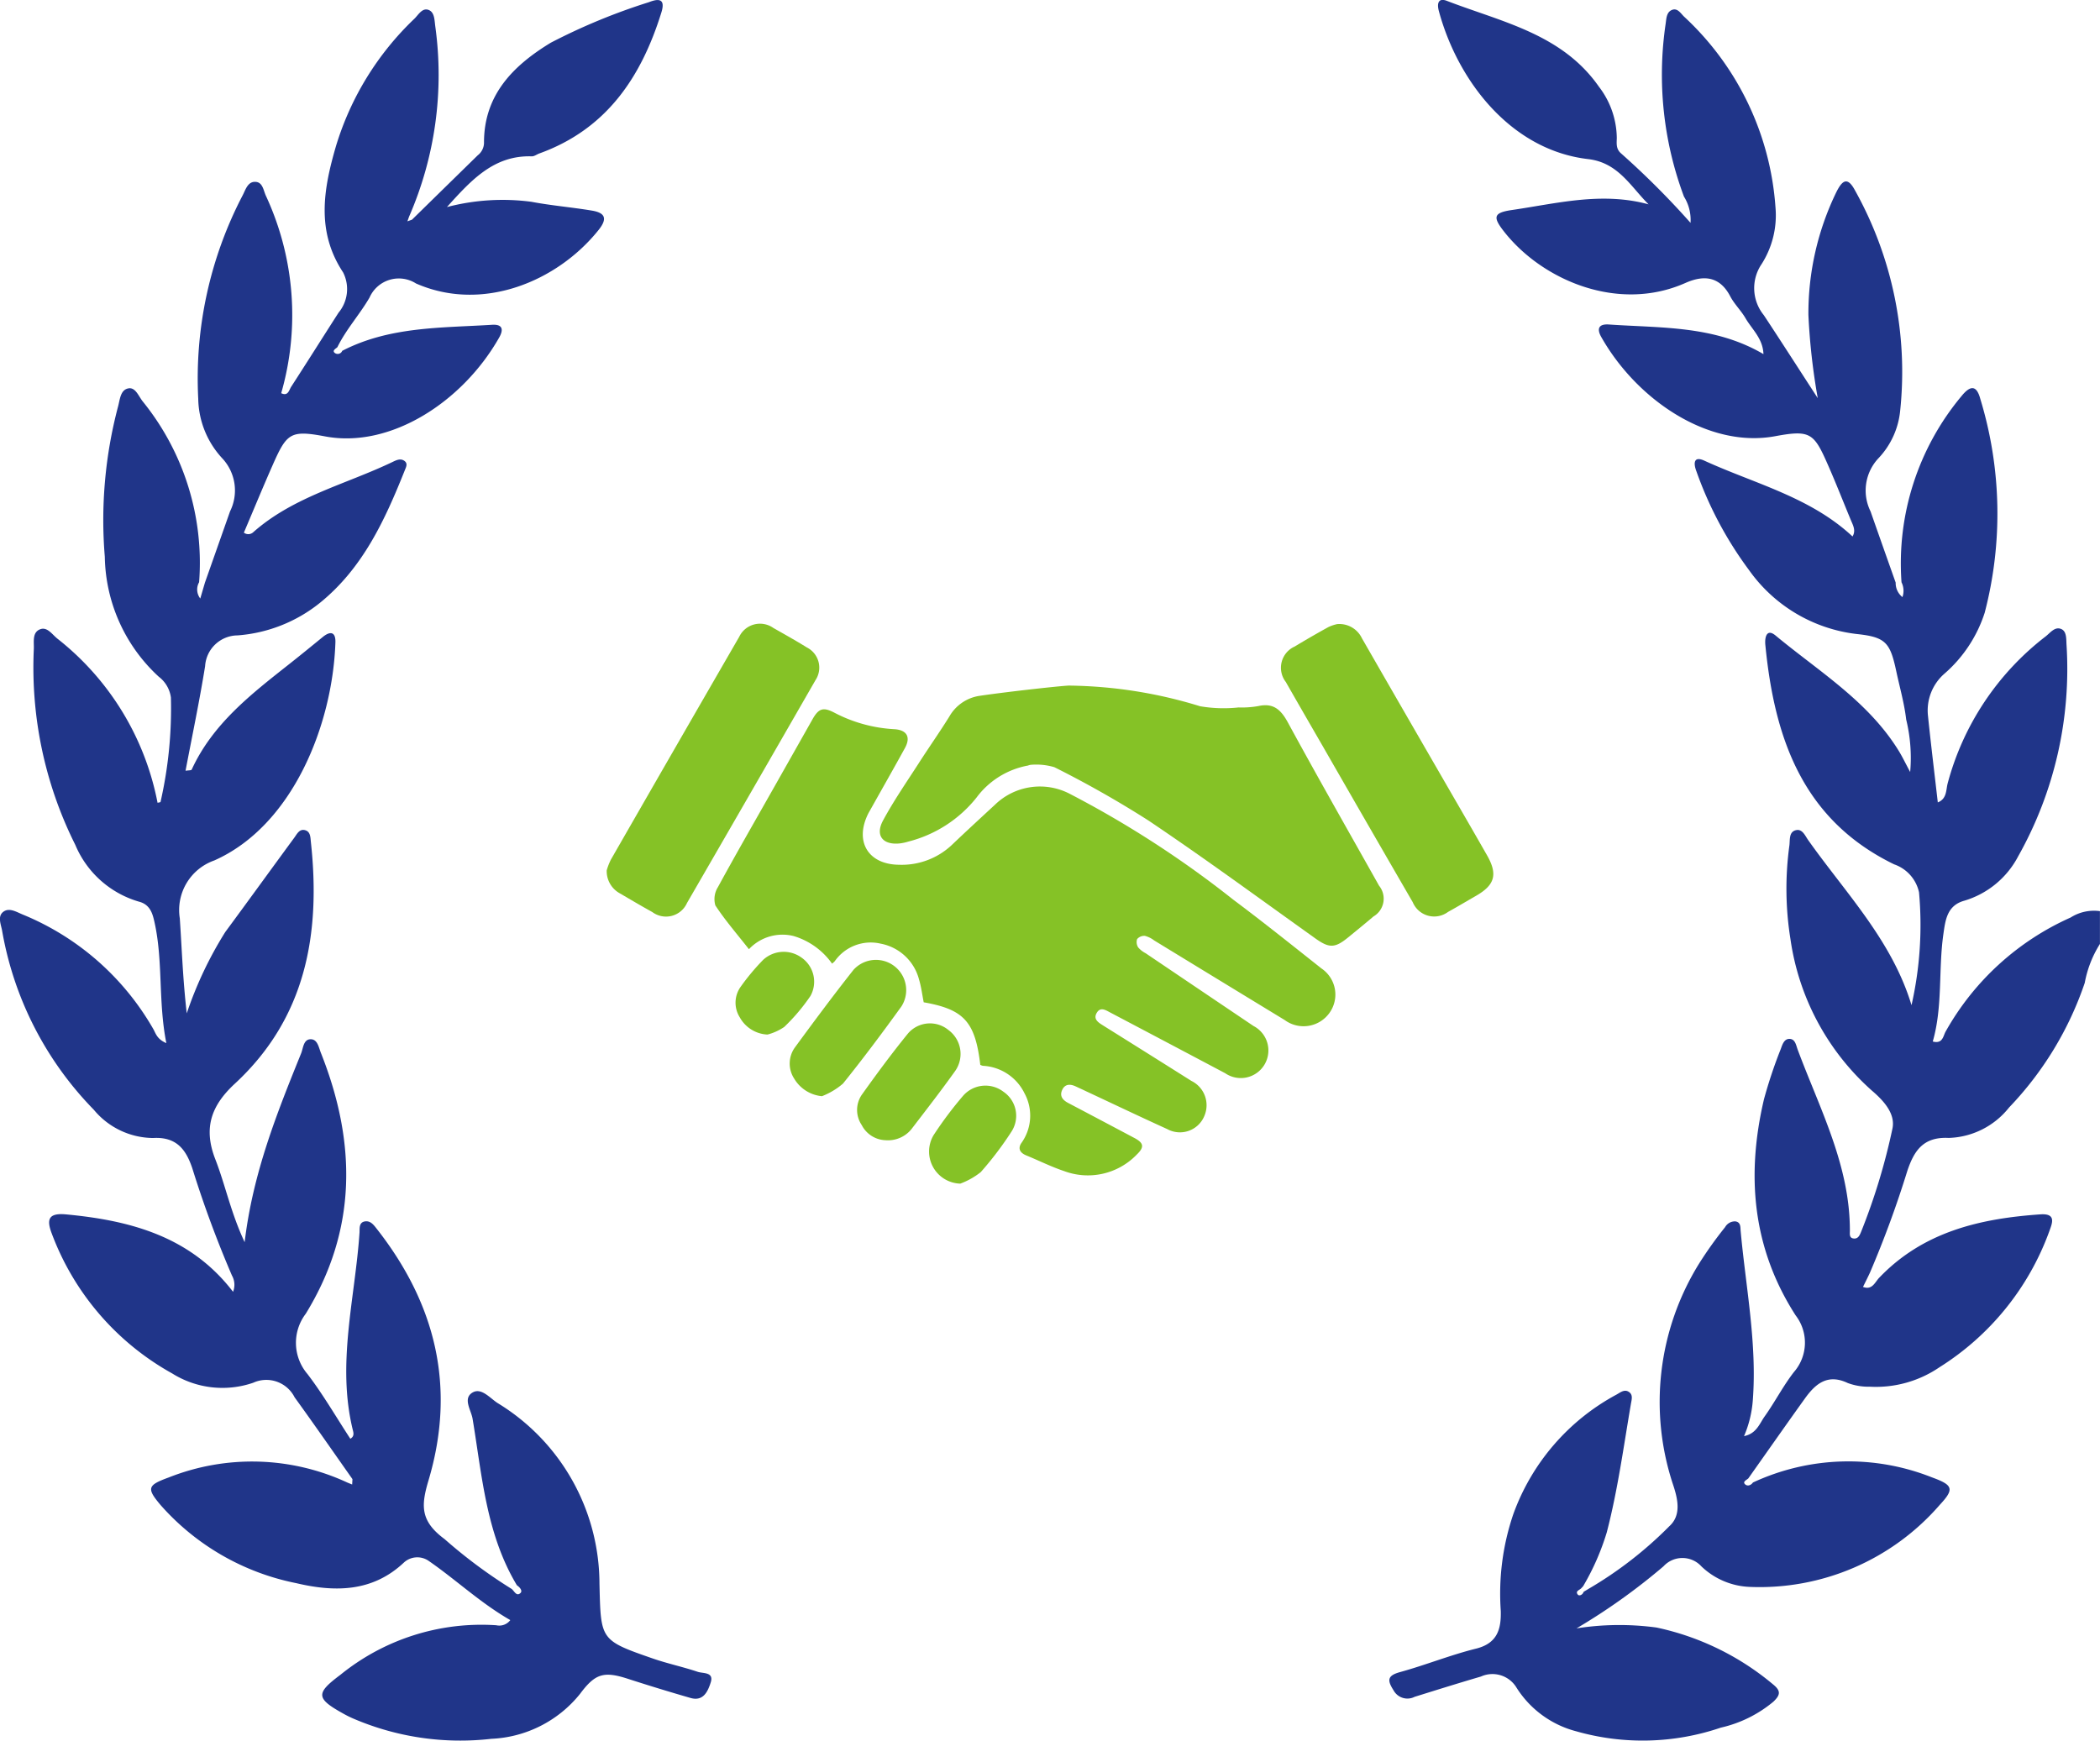
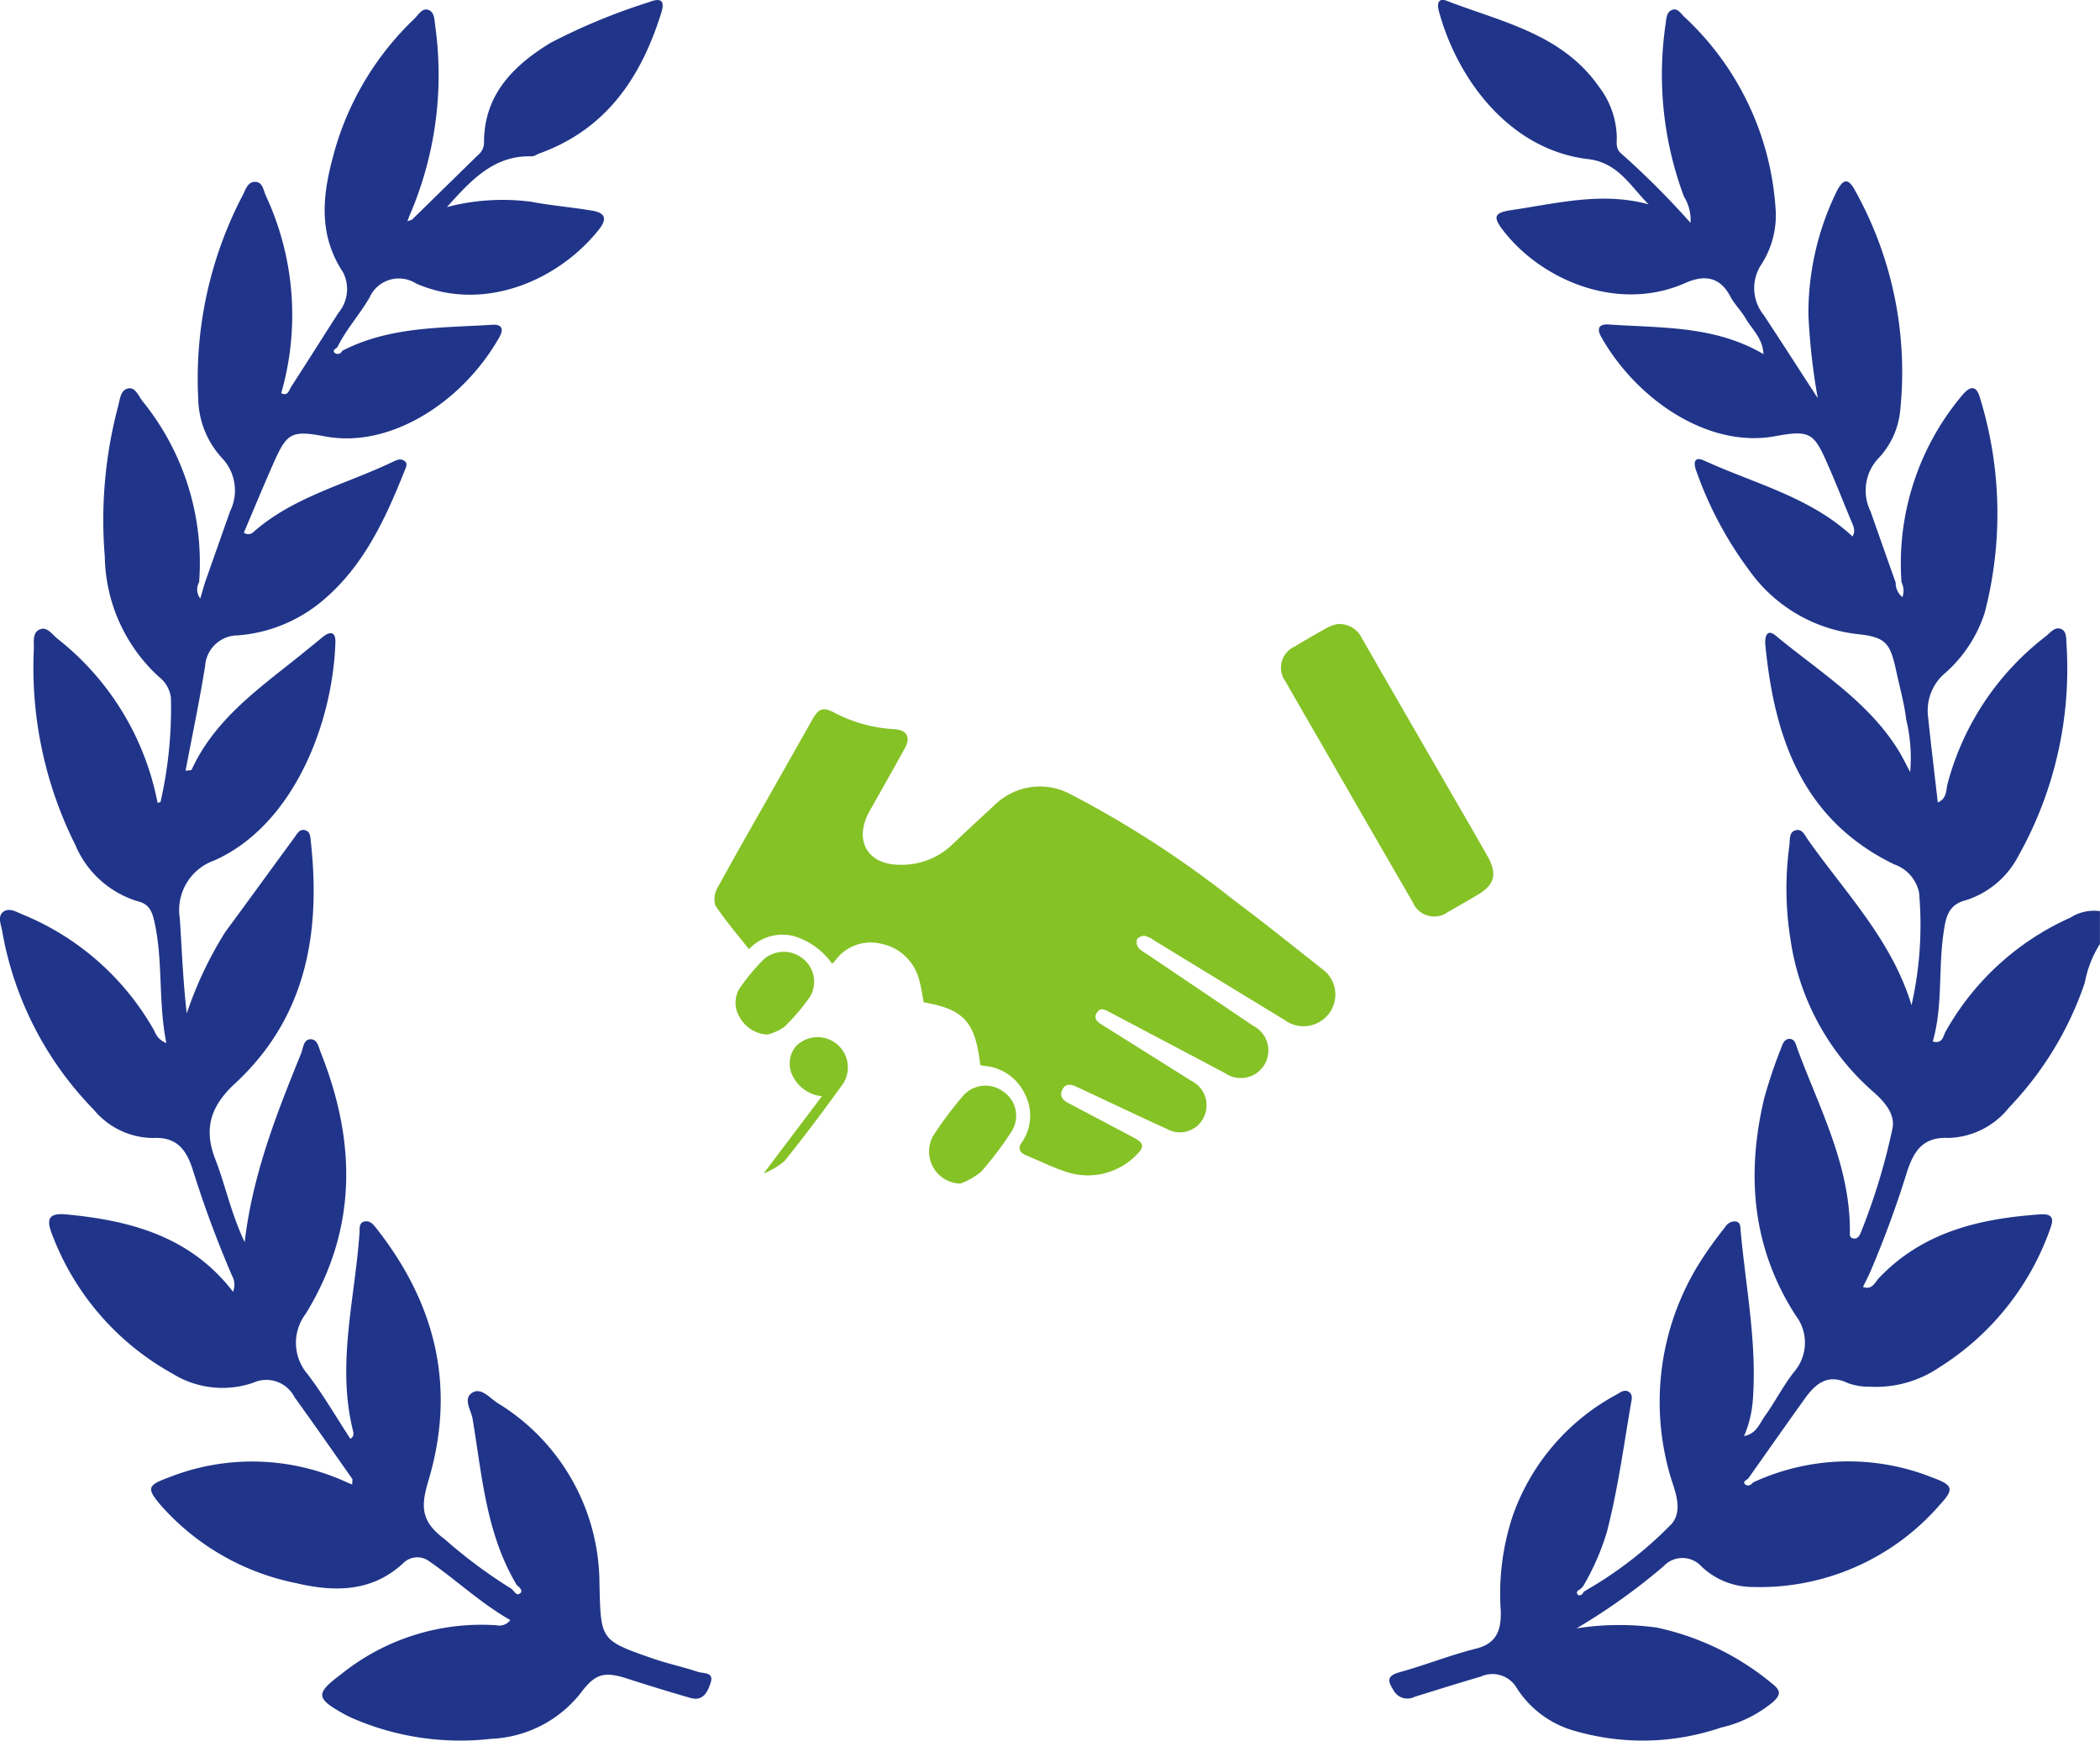
<svg xmlns="http://www.w3.org/2000/svg" id="Group_10369" data-name="Group 10369" width="151.167" height="125.335" viewBox="0 0 151.167 125.335">
  <defs>
    <clipPath id="clip-path">
      <rect id="Rectangle_3027" data-name="Rectangle 3027" width="63.82" height="40.303" fill="#85c226" />
    </clipPath>
  </defs>
  <g id="Group_10368" data-name="Group 10368">
    <path id="Path_14938" data-name="Path 14938" d="M834.284,139.617a18.8,18.8,0,0,1,4.314-13.4c.636-.787,1.085-.812,1.355.185a28.3,28.3,0,0,1,.318,15.409,9.776,9.776,0,0,1-2.889,4.378,3.512,3.512,0,0,0-1.193,3.037c.213,2.071.467,4.137.707,6.238.661-.261.585-.9.71-1.369a19.774,19.774,0,0,1,7.064-10.59c.335-.266.67-.733,1.133-.514.362.172.338.682.356,1.074a27.5,27.5,0,0,1-3.482,15.289,6.454,6.454,0,0,1-3.883,3.19c-1.253.351-1.354,1.429-1.5,2.43-.361,2.555-.034,5.174-.76,7.706.734.191.744-.417.936-.736a19.327,19.327,0,0,1,8.99-8.193,3.126,3.126,0,0,1,2.108-.458v2.361a7.936,7.936,0,0,0-1.093,2.8,24.166,24.166,0,0,1-5.45,8.978,5.763,5.763,0,0,1-4.345,2.189c-1.85-.094-2.5.949-2.98,2.381a74.356,74.356,0,0,1-2.68,7.3c-.157.344-.329.68-.507,1.044.657.258.861-.339,1.155-.648,3.167-3.322,7.257-4.273,11.61-4.574,1.2-.084.833.682.638,1.237a19.366,19.366,0,0,1-7.9,9.771,8.11,8.11,0,0,1-5.016,1.4,4.306,4.306,0,0,1-1.585-.264c-1.442-.688-2.318.045-3.079,1.105-1.373,1.912-2.721,3.841-4.08,5.762-.125.114-.4.225-.259.394.156.187.425.136.594-.1a16.286,16.286,0,0,1,12.876-.372c1.517.553,1.647.827.576,1.976a17.159,17.159,0,0,1-13.706,5.912,5.33,5.33,0,0,1-3.454-1.472,1.849,1.849,0,0,0-2.734-.008,44.4,44.4,0,0,1-6.26,4.467,19.905,19.905,0,0,1,5.764-.06,19.294,19.294,0,0,1,8.369,4.08c.593.475.55.769.038,1.259a9,9,0,0,1-3.784,1.868,17.444,17.444,0,0,1-10.427.258,7.238,7.238,0,0,1-4.282-3.143,2.02,2.02,0,0,0-2.559-.794c-1.6.469-3.186.965-4.775,1.461a1.135,1.135,0,0,1-1.512-.464c-.453-.711-.478-1.059.465-1.318,1.839-.506,3.621-1.23,5.469-1.688,1.543-.383,1.816-1.411,1.782-2.718a17.765,17.765,0,0,1,.9-6.957,15.9,15.9,0,0,1,7.418-8.609c.292-.159.6-.438.943-.172.264.207.158.535.109.827-.53,3.093-.947,6.207-1.738,9.252a17.7,17.7,0,0,1-1.705,3.886l-.109.115c-.11.158-.488.215-.273.485.1.124.346.024.42-.2l.368-.222a28.173,28.173,0,0,0,5.8-4.5c.857-.772.625-1.9.3-2.9a18.9,18.9,0,0,1,1.836-16,28.448,28.448,0,0,1,1.88-2.635.809.809,0,0,1,.737-.413c.405.054.358.435.382.694.37,4.055,1.185,8.078.875,12.181a8.008,8.008,0,0,1-.632,2.585c.9-.179,1.118-.906,1.487-1.423.74-1.038,1.326-2.19,2.106-3.192a3.218,3.218,0,0,0,.122-4.077c-3.12-4.849-3.566-10.089-2.278-15.567a33.775,33.775,0,0,1,1.211-3.621c.11-.306.238-.737.64-.719s.455.454.572.768c1.584,4.256,3.77,8.339,3.759,13.055,0,.226-.062.527.3.55.3.019.409-.246.5-.463a45.147,45.147,0,0,0,2.264-7.45c.229-1.087-.652-2.029-1.473-2.731a17.989,17.989,0,0,1-5.87-10.924,22.873,22.873,0,0,1-.072-6.752c.046-.406-.045-.985.5-1.087.439-.082.632.413.849.719,2.693,3.81,6.028,7.217,7.439,11.887a26.119,26.119,0,0,0,.541-8.125,2.75,2.75,0,0,0-1.791-2.014c-6.6-3.207-8.622-9.108-9.273-15.807-.051-.529.09-1.2.734-.67,3.124,2.594,6.682,4.739,8.879,8.322.249.407.455.84.813,1.507a11.643,11.643,0,0,0-.286-3.777c-.135-1.165-.464-2.307-.71-3.459-.444-2.077-.75-2.48-2.854-2.7a11.066,11.066,0,0,1-7.743-4.593,26.954,26.954,0,0,1-3.791-7.114c-.236-.611-.183-1.118.563-.776,3.627,1.663,7.624,2.616,10.671,5.46.26-.428.036-.805-.126-1.193-.545-1.312-1.061-2.637-1.633-3.937-1.014-2.309-1.259-2.562-3.8-2.09-4.793.892-9.959-2.6-12.528-7.142-.326-.575-.206-.95.546-.9,3.755.263,7.6.06,11.13,2.133-.041-1.13-.829-1.786-1.293-2.587-.319-.55-.8-1.008-1.095-1.569-.76-1.458-1.916-1.55-3.227-.968-4.83,2.146-10.3-.183-13.06-3.7-.823-1.049-.759-1.358.563-1.55,3.236-.471,6.463-1.331,9.842-.409-1.31-1.308-2.195-3.008-4.352-3.258-5.495-.637-9.356-5.54-10.742-10.651-.162-.6-.013-.969.577-.741,3.947,1.522,8.287,2.372,10.943,6.18a6.157,6.157,0,0,1,1.287,3.689c-.008.385-.067.771.282,1.091a59.412,59.412,0,0,1,5.025,5.023,3.162,3.162,0,0,0-.472-1.891A25.037,25.037,0,0,1,817.306,99.4c.055-.378.055-.845.475-1,.382-.138.609.252.842.482a20.667,20.667,0,0,1,6.589,13.74,6.536,6.536,0,0,1-.995,4.078,3.078,3.078,0,0,0,.153,3.681c1.234,1.868,2.442,3.754,3.885,5.978a46.3,46.3,0,0,1-.673-5.993,19.956,19.956,0,0,1,2-8.819c.423-.853.8-1.172,1.344-.164a26.829,26.829,0,0,1,3.261,15.885,5.793,5.793,0,0,1-1.571,3.427,3.389,3.389,0,0,0-.561,3.817q.9,2.565,1.809,5.128a1.285,1.285,0,0,0,.487,1.042A1.371,1.371,0,0,0,834.284,139.617Z" transform="translate(-697.405 -97.693)" fill="#203589" />
    <path id="Path_14939" data-name="Path 14939" d="M622.968,211.82c-2.219-3.689-2.509-7.9-3.193-11.994-.1-.613-.725-1.463,0-1.888.628-.368,1.244.394,1.79.752a15.266,15.266,0,0,1,7.344,13.007c.1,4.054.023,4.069,3.836,5.391,1.063.369,2.171.6,3.238.96.387.129,1.184,0,.932.774-.2.616-.517,1.376-1.45,1.108q-2.257-.651-4.493-1.374c-1.759-.573-2.374-.384-3.471,1.092a8.666,8.666,0,0,1-6.375,3.223,19.507,19.507,0,0,1-9.942-1.459,7.156,7.156,0,0,1-.658-.324c-2.031-1.119-2.066-1.479-.273-2.819a16.1,16.1,0,0,1,11.229-3.574.985.985,0,0,0,1.008-.372c-2.141-1.224-3.9-2.9-5.881-4.266a1.43,1.43,0,0,0-1.784.129c-2.266,2.133-4.982,2.131-7.744,1.478a17.585,17.585,0,0,1-9.768-5.628c-1.021-1.21-.938-1.423.585-1.98a16.282,16.282,0,0,1,12.878.372l.331.133.021-.387c-1.385-1.965-2.753-3.943-4.164-5.89a2.278,2.278,0,0,0-2.979-1.049,6.811,6.811,0,0,1-5.834-.67,19.19,19.19,0,0,1-8.659-10.05c-.41-1.058-.236-1.52,1.027-1.4,4.664.438,8.972,1.606,12.014,5.572a1.358,1.358,0,0,0-.079-1.172,78.773,78.773,0,0,1-2.853-7.718c-.444-1.314-1.107-2.284-2.828-2.182a5.6,5.6,0,0,1-4.266-2.038,24.391,24.391,0,0,1-6.6-12.9c-.085-.456-.355-1.052.119-1.371.428-.289.941.048,1.393.23a19.215,19.215,0,0,1,9.354,8.2c.194.318.253.748.958,1.047-.6-3.01-.219-5.934-.869-8.778-.128-.561-.31-1.206-1.107-1.409a7.114,7.114,0,0,1-4.577-4.086,28.52,28.52,0,0,1-2.986-14.108c.021-.508-.134-1.206.474-1.421.5-.177.852.386,1.226.684a19.789,19.789,0,0,1,7.207,11.815c.09-.025.207-.032.214-.063a30.339,30.339,0,0,0,.747-7.515,2.257,2.257,0,0,0-.875-1.5,11.978,11.978,0,0,1-3.883-8.63,31.971,31.971,0,0,1,.949-10.807c.141-.5.163-1.222.757-1.323.506-.086.727.57,1.023.94A18.453,18.453,0,0,1,600.09,139.6a1.054,1.054,0,0,0,.084,1.172l.335-1.143,1.807-5.129a3.386,3.386,0,0,0-.557-3.818,6.461,6.461,0,0,1-1.732-4.292,28.484,28.484,0,0,1,3.195-14.641c.216-.409.371-1.031.963-.972.5.05.541.652.726,1.029A20.369,20.369,0,0,1,606,125.989c.495.243.564-.226.718-.463,1.146-1.771,2.269-3.557,3.409-5.332a2.658,2.658,0,0,0,.329-2.9c-1.962-2.966-1.407-6.026-.517-9.083a21.111,21.111,0,0,1,5.646-9.18c.3-.292.586-.842,1.066-.617.4.188.379.749.443,1.189a25.526,25.526,0,0,1-1.894,13.685l-.115.327.328-.117q2.365-2.318,4.731-4.634a1.157,1.157,0,0,0,.454-.876c-.022-3.483,2.124-5.6,4.807-7.232a43.8,43.8,0,0,1,7.055-2.915c.584-.228,1.247-.36.906.737-1.451,4.67-3.959,8.411-8.786,10.152-.184.067-.366.213-.545.207-2.711-.084-4.332,1.681-6.106,3.652a15.814,15.814,0,0,1,6.078-.38c1.445.275,2.92.393,4.372.637.919.155,1.135.556.472,1.386-2.982,3.732-8.375,5.955-13.148,3.858a2.305,2.305,0,0,0-3.345,1.014c-.71,1.224-1.686,2.288-2.314,3.573-.121.111-.37.232-.214.393a.348.348,0,0,0,.561-.13c3.4-1.76,7.123-1.645,10.787-1.875.781-.049.827.361.513.915-2.623,4.633-7.833,8.011-12.536,7.12-2.517-.477-2.763-.216-3.786,2.1-.705,1.6-1.37,3.215-2.057,4.831a.524.524,0,0,0,.668-.026c2.908-2.578,6.676-3.448,10.062-5.077.262-.126.555-.263.83-.061.256.188.116.444.028.663-1.427,3.577-3.021,7.054-6.116,9.557a10.722,10.722,0,0,1-5.931,2.341,2.359,2.359,0,0,0-2.331,2.21c-.4,2.495-.922,4.971-1.409,7.535.209-.036.414-.019.443-.083,1.513-3.3,4.286-5.437,7.026-7.6.809-.64,1.61-1.292,2.408-1.946.565-.462.936-.352.911.389-.2,5.941-3.086,13.2-8.722,15.7A3.785,3.785,0,0,0,598.7,163.8c.147,2.185.218,4.374.5,6.84a27.432,27.432,0,0,1,2.771-5.853c1.662-2.252,3.3-4.52,4.958-6.777.2-.267.369-.663.778-.561s.392.525.428.851c.717,6.6-.352,12.662-5.47,17.4-1.706,1.578-2.286,3.195-1.407,5.45.721,1.851,1.11,3.832,2.11,5.965.591-4.979,2.323-9.289,4.065-13.594.153-.378.164-1.018.69-1.017.493,0,.575.583.736.988,2.554,6.43,2.625,12.718-1.094,18.777a3.456,3.456,0,0,0,.125,4.338c1.121,1.468,2.052,3.081,3.084,4.659.312-.171.225-.445.182-.621-1.173-4.782.16-9.48.48-14.21.02-.292-.065-.764.421-.82.385-.044.611.271.823.541,4.246,5.414,5.716,11.4,3.726,18.1-.533,1.794-.629,2.917,1.152,4.234a36.045,36.045,0,0,0,4.831,3.591c.19.153.342.548.62.305C623.4,212.228,623.18,211.96,622.968,211.82Z" transform="translate(-585.757 -97.681)" fill="#203589" />
    <g id="Group_11277" data-name="Group 11277" transform="translate(43.674 44.914)">
      <g id="Group_11277-2" data-name="Group 11277" clip-path="url(#clip-path)">
        <path id="Path_22639" data-name="Path 22639" d="M114.968,101.822c-.367-3.1-1.171-3.989-4.072-4.5-.11-.549-.177-1.115-.34-1.652A3.528,3.528,0,0,0,107.8,93.1a3.158,3.158,0,0,0-3.313,1.271,1.773,1.773,0,0,1-.189.167,5.213,5.213,0,0,0-2.768-1.987,3.312,3.312,0,0,0-3.215.948c-.836-1.065-1.7-2.06-2.418-3.153a1.629,1.629,0,0,1,.183-1.313c1.286-2.362,2.629-4.692,3.953-7.033l2.86-5.059c.441-.78.764-.886,1.548-.483a10.505,10.505,0,0,0,4.315,1.2c.921.047,1.227.56.786,1.362-.812,1.478-1.647,2.944-2.472,4.415-.056.1-.116.2-.167.3-1.006,2.009-.008,3.675,2.242,3.685a5.257,5.257,0,0,0,3.8-1.45c1.023-.976,2.064-1.932,3.1-2.892a4.649,4.649,0,0,1,5.32-.789,73.31,73.31,0,0,1,11.809,7.64c2.153,1.61,4.252,3.292,6.36,4.961a2.266,2.266,0,0,1,.567,3.2,2.291,2.291,0,0,1-3.219.51q-4.7-2.862-9.4-5.734a1.878,1.878,0,0,0-.663-.327.674.674,0,0,0-.562.232.707.707,0,0,0,.079.6,1.771,1.771,0,0,0,.533.417q3.882,2.622,7.767,5.24a1.986,1.986,0,1,1-2.039,3.4q-4.139-2.192-8.282-4.375c-.327-.173-.694-.415-.957.018-.276.455.087.692.435.91q3.189,1.994,6.37,4a1.948,1.948,0,0,1,.944,2.5,1.9,1.9,0,0,1-2.686.967c-1.992-.905-3.966-1.848-5.948-2.774-.206-.1-.414-.191-.62-.289-.4-.191-.785-.2-.989.247s.042.732.433.938q2.39,1.259,4.774,2.526c.668.354.718.656.161,1.189a4.882,4.882,0,0,1-5.24,1.185c-.927-.31-1.808-.754-2.715-1.125-.456-.187-.625-.5-.338-.909a3.373,3.373,0,0,0,.211-3.565,3.531,3.531,0,0,0-3-1.977.836.836,0,0,1-.179-.068" transform="translate(-88.077 -70.073)" fill="#85c226" />
-         <path id="Path_22640" data-name="Path 22640" d="M257.311,55.038a33.139,33.139,0,0,1,9.348,1.486,10.025,10.025,0,0,0,2.768.086,6.729,6.729,0,0,0,1.429-.1c1.082-.237,1.619.257,2.121,1.18,2.145,3.942,4.368,7.842,6.566,11.756a1.481,1.481,0,0,1-.4,2.211c-.608.516-1.226,1.02-1.844,1.524-.956.78-1.366.757-2.358.049-3.986-2.847-7.936-5.746-12-8.479a74.833,74.833,0,0,0-6.772-3.839,4.569,4.569,0,0,0-1.7-.171.752.752,0,0,0-.2.053,5.938,5.938,0,0,0-3.7,2.3,9.152,9.152,0,0,1-4.918,3.175,3.421,3.421,0,0,1-.6.13c-1.226.132-1.8-.562-1.217-1.646.776-1.44,1.714-2.792,2.6-4.171.714-1.112,1.476-2.194,2.174-3.316a3.009,3.009,0,0,1,2.181-1.492c2.159-.32,6.5-.791,6.51-.734" transform="translate(-223.945 -50.59)" fill="#85c226" />
-         <path id="Path_22641" data-name="Path 22641" d="M0,17.745a4.618,4.618,0,0,1,.3-.769Q4.906,8.949,9.537.935A1.658,1.658,0,0,1,11.991.294c.812.46,1.628.917,2.421,1.408a1.628,1.628,0,0,1,.614,2.356q-4.61,8.026-9.245,16.037a1.655,1.655,0,0,1-2.5.655c-.8-.44-1.58-.906-2.367-1.364A1.819,1.819,0,0,1,0,17.745" transform="translate(0 0.001)" fill="#85c226" />
        <path id="Path_22642" data-name="Path 22642" d="M605.237.221a1.8,1.8,0,0,1,1.756,1.024q2.62,4.56,5.252,9.113c1.251,2.17,2.511,4.334,3.752,6.51.784,1.374.564,2.14-.794,2.919-.671.385-1.335.784-2.013,1.158a1.673,1.673,0,0,1-2.541-.7q-3.236-5.585-6.449-11.183c-.9-1.558-1.8-3.114-2.691-4.676a1.675,1.675,0,0,1,.646-2.551q1.2-.725,2.425-1.4a2.946,2.946,0,0,1,.656-.218" transform="translate(-552.628 -0.203)" fill="#85c226" />
-         <path id="Path_22643" data-name="Path 22643" d="M165.419,309.248a2.6,2.6,0,0,1-2-1.269,1.983,1.983,0,0,1,.07-2.263c1.373-1.875,2.761-3.742,4.2-5.564a2.178,2.178,0,0,1,3.454,2.629c-1.36,1.885-2.752,3.75-4.209,5.56a5.207,5.207,0,0,1-1.516.908" transform="translate(-149.926 -275.239)" fill="#85c226" />
-         <path id="Path_22644" data-name="Path 22644" d="M225.222,364.717a2,2,0,0,1-1.7-1.09,1.939,1.939,0,0,1,.017-2.2c1.071-1.5,2.165-2.985,3.328-4.412a2.088,2.088,0,0,1,2.9-.229,2.136,2.136,0,0,1,.493,2.93c-1.016,1.426-2.091,2.811-3.156,4.2a2.172,2.172,0,0,1-1.883.8" transform="translate(-205.165 -327.539)" fill="#85c226" />
+         <path id="Path_22643" data-name="Path 22643" d="M165.419,309.248a2.6,2.6,0,0,1-2-1.269,1.983,1.983,0,0,1,.07-2.263a2.178,2.178,0,0,1,3.454,2.629c-1.36,1.885-2.752,3.75-4.209,5.56a5.207,5.207,0,0,1-1.516.908" transform="translate(-149.926 -275.239)" fill="#85c226" />
        <path id="Path_22645" data-name="Path 22645" d="M289.311,418.769a2.311,2.311,0,0,1-1.922-3.48,27.106,27.106,0,0,1,2.128-2.84,2.13,2.13,0,0,1,2.9-.3,2.091,2.091,0,0,1,.6,2.853,24.1,24.1,0,0,1-2.224,2.936,5.282,5.282,0,0,1-1.487.835" transform="translate(-263.866 -378.465)" fill="#85c226" />
        <path id="Path_22646" data-name="Path 22646" d="M117.151,298.423a2.4,2.4,0,0,1-2-1.25,1.97,1.97,0,0,1,.077-2.2,16.154,16.154,0,0,1,1.62-1.936,2.185,2.185,0,0,1,2.772-.141,2.113,2.113,0,0,1,.626,2.748,13.85,13.85,0,0,1-1.889,2.232,3.859,3.859,0,0,1-1.207.548" transform="translate(-105.579 -268.852)" fill="#85c226" />
      </g>
    </g>
  </g>
</svg>